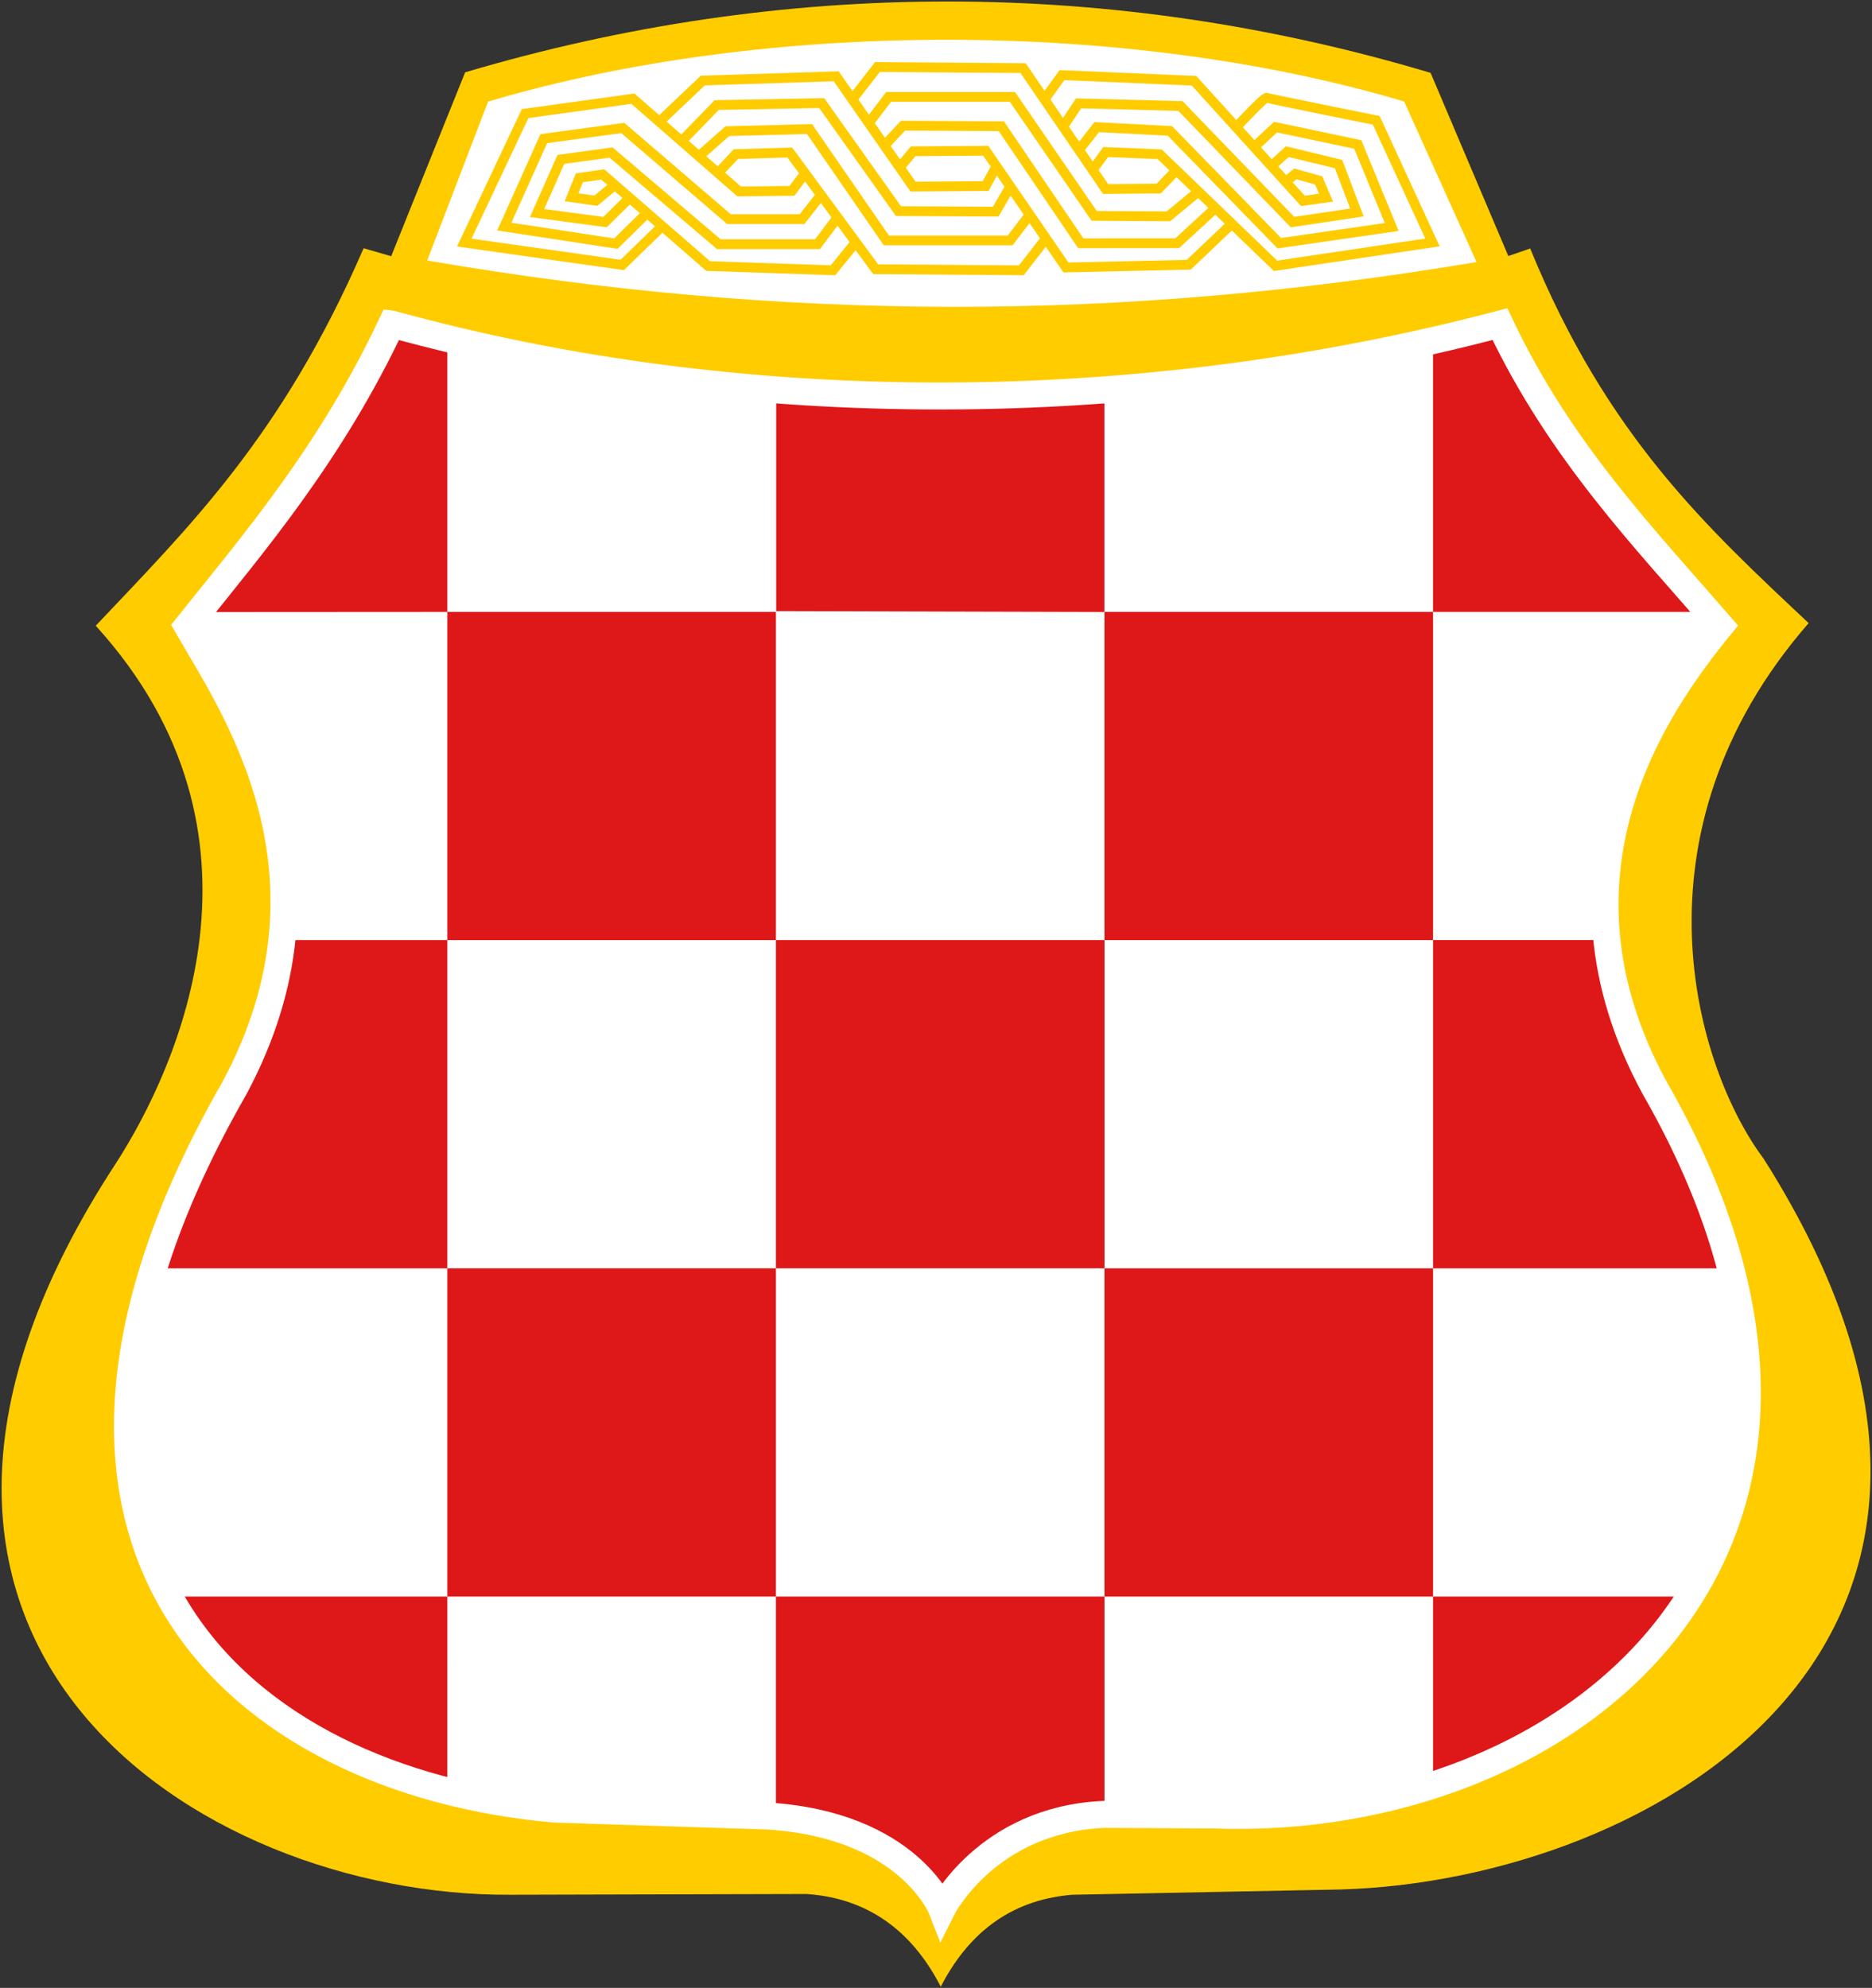
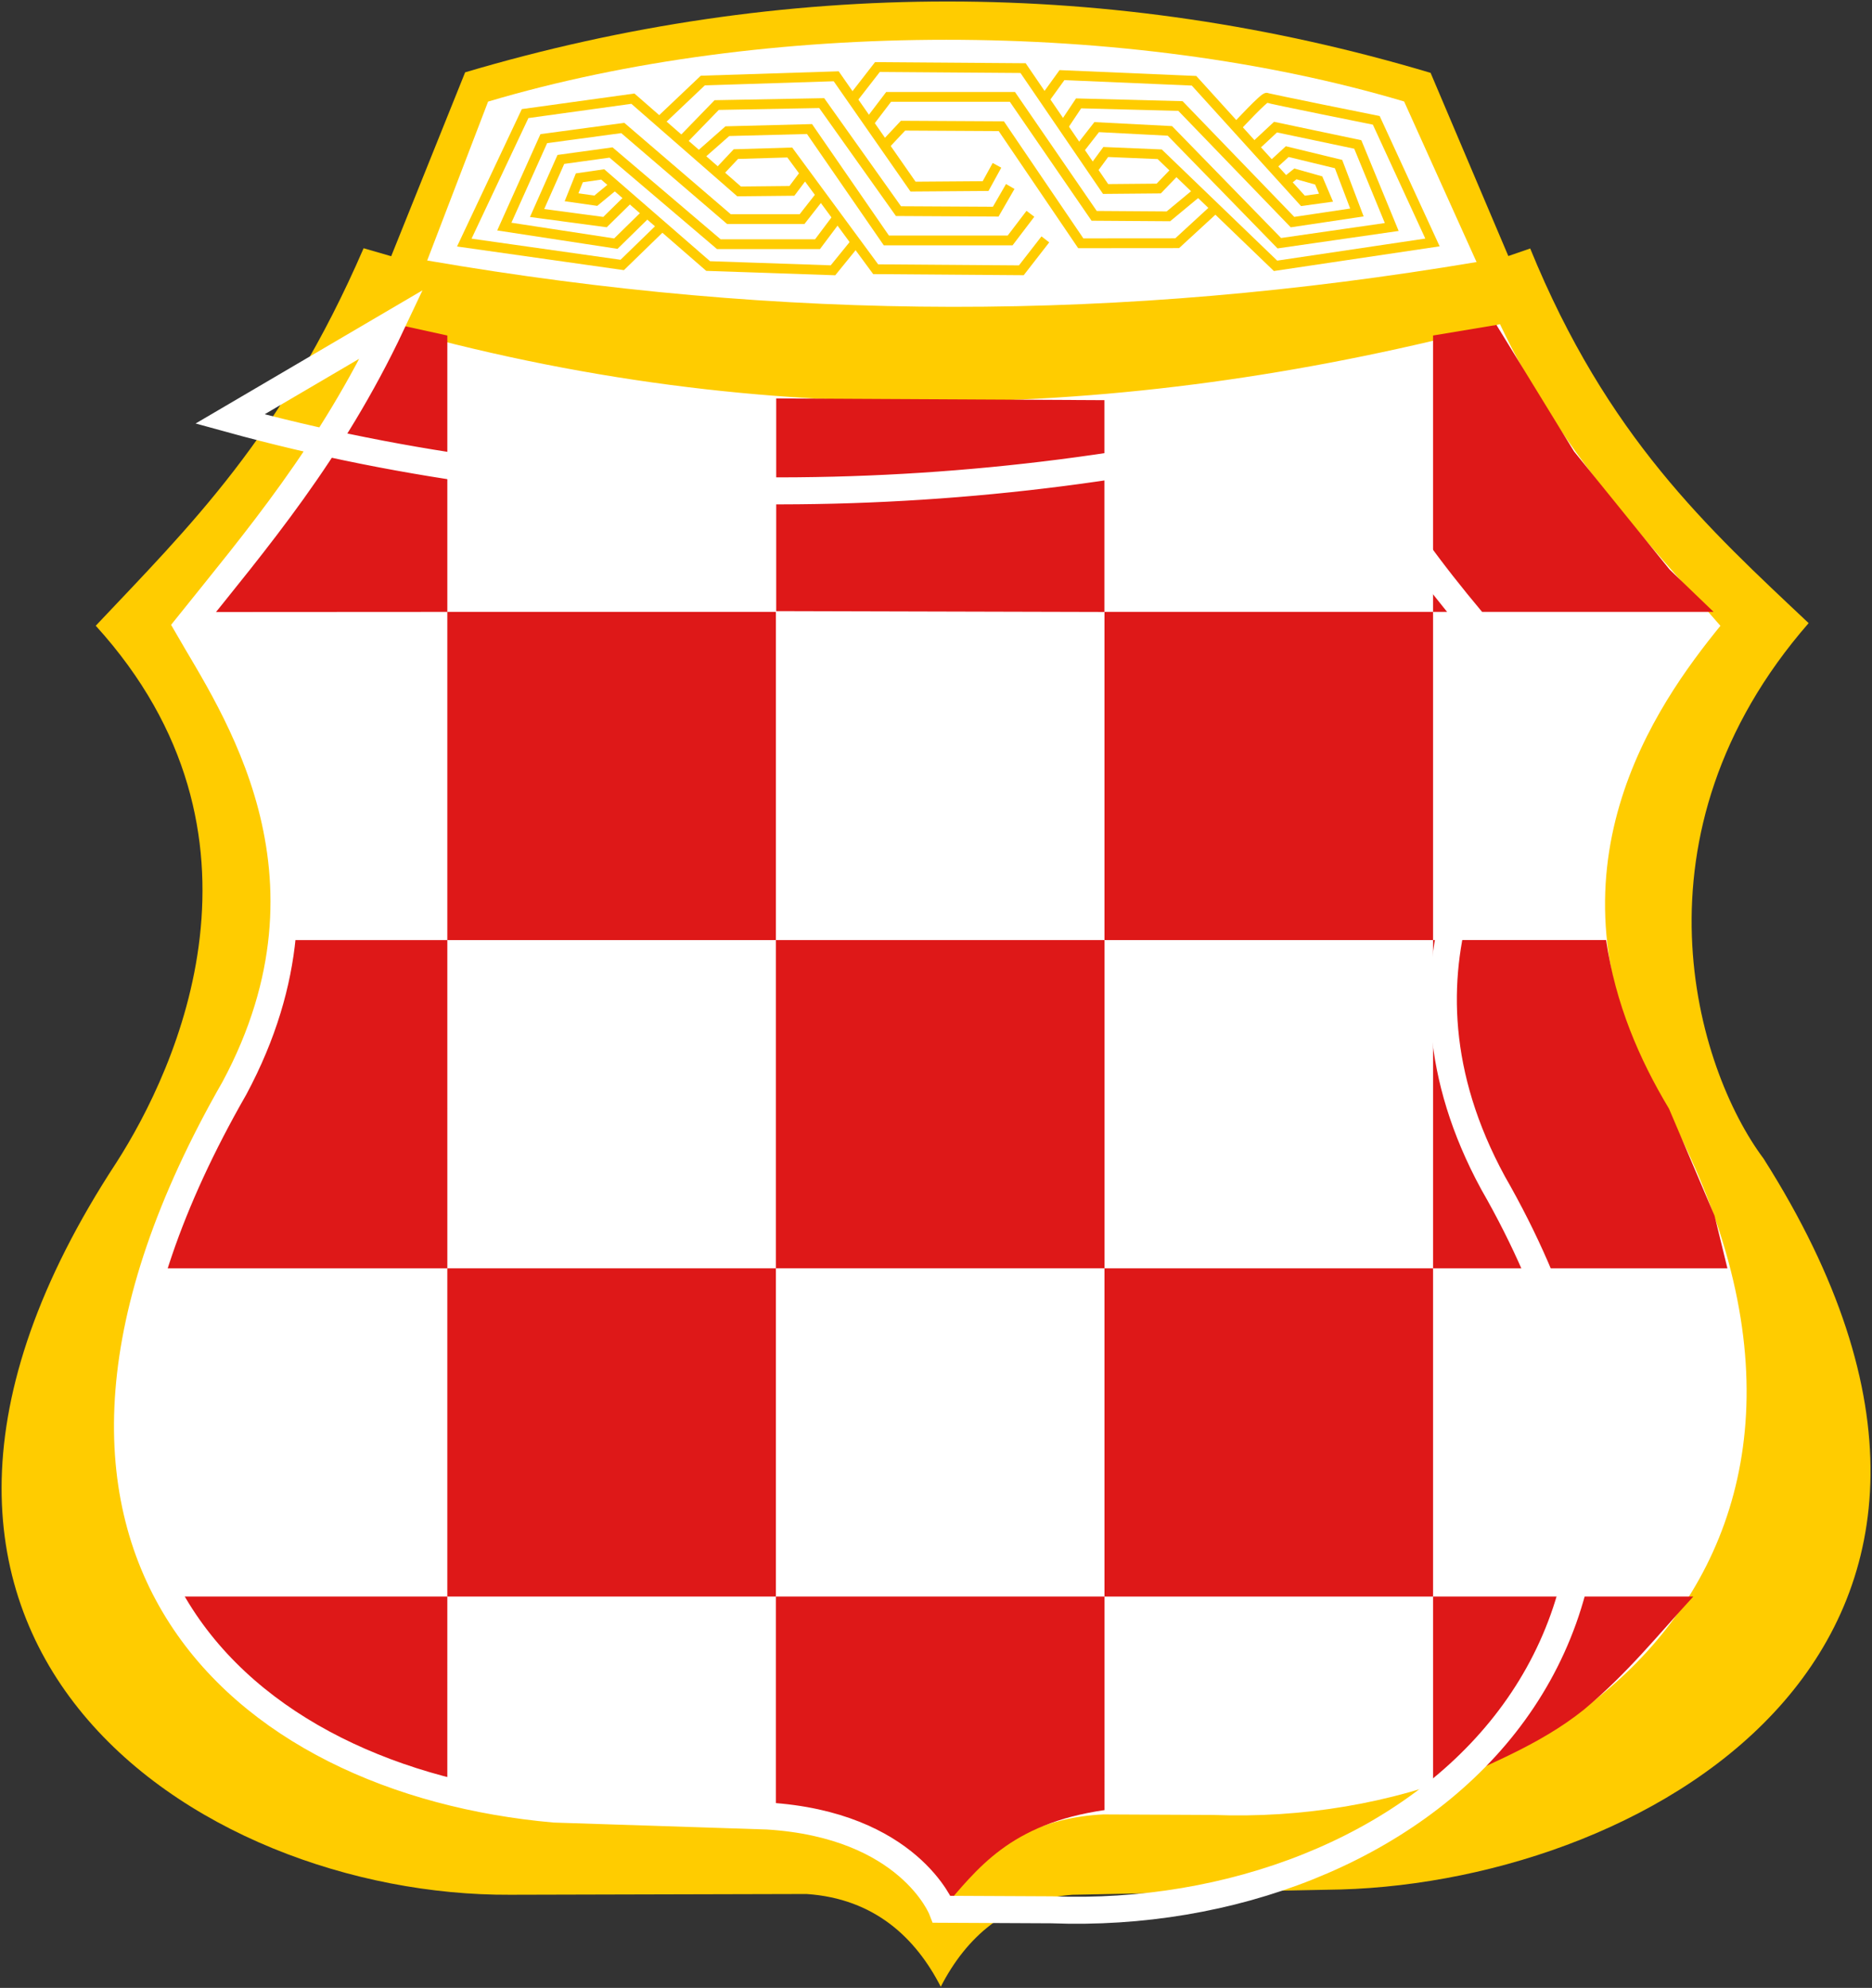
<svg xmlns="http://www.w3.org/2000/svg" width="691" height="733.53">
  <rect width="100%" height="100%" fill="#333333" stroke="none" />
  <defs>
    <linearGradient y2="0" y1="0" x2="1" x1="0" spreadMethod="pad" id="a" gradientUnits="objectBoundingBox">
      <stop style="stop-color:#000;stop-opacity:1" offset="0" />
      <stop style="stop-color:#fff;stop-opacity:1" offset="1" />
    </linearGradient>
  </defs>
  <path style="fill:#fc0;fill-opacity:1;stroke:none" d="M171.693 26.688 144.4 94.544l-10.179-2.947c-30.144 69.568-64.717 103.082-98.879 139.297 69.957 76.936 29.93 163.363 7.6 198.12C-72.779 605.523 73.074 699.75 188.257 699.16l109.463-.279c25.244 1.69 40.395 16.381 49.537 34.213 9.4-18.221 24.322-31.954 48.507-33.934l99.158-1.947c115.099-3.355 269.044-91.689 156.054-269.69-24.91-33.266-51.204-119.772 16.636-197.595-37.056-34.907-74.394-68.693-102.779-138.238l-8.077 2.782-28.689-67.59c-117.418-35.08-238.733-35.08-356.374-.195z" />
  <path style="fill:#fff;stroke:none" d="m180.164 37.49-22.48 58.636c132.025 22.698 255.535 22.698 387.348.57L518.297 37.45c-102.08-30.37-235.95-30.37-338.133.041z" />
  <path style="fill:none;stroke:#fc0;stroke-width:3.613;stroke-linecap:butt;stroke-linejoin:miter;stroke-miterlimit:4;stroke-opacity:1;stroke-dasharray:none" d="M244.254 83.61 229.68 97.77l-58.298-8.26 22.452-47.596 39.785-5.507 39.193 34.222 19.498-.197 4.727-6.294" />
  <path style="fill:none;stroke:#fc0;stroke-width:3.613;stroke-linecap:butt;stroke-linejoin:miter;stroke-miterlimit:4;stroke-opacity:1;stroke-dasharray:none" d="m238.149 79.282-10.833 10.621-41.163-6.294 14.575-32.452 29.149-3.933 39.193 33.632h26.983l7.09-9.047" />
  <path style="fill:none;stroke:#fc0;stroke-width:3.613;stroke-linecap:butt;stroke-linejoin:miter;stroke-miterlimit:4;stroke-opacity:1;stroke-dasharray:none" d="m232.24 73.185-8.915 8.766-25.07-3.354 8.775-19.77 18.514-2.556L265.328 90.1h36.436l7.681-10.228" />
  <path style="fill:none;stroke:#fc0;stroke-width:3.613;stroke-linecap:butt;stroke-linejoin:miter;stroke-miterlimit:4;stroke-opacity:1;stroke-dasharray:none" d="m226.725 68.465-6.798 5.603-8.958-1.276 2.877-7.176 8.633-1.257 38.91 33.805 46.087 1.573 8.469-10.424" />
  <path style="fill:none;stroke:#fc0;stroke-width:3.613;stroke-linecap:butt;stroke-linejoin:miter;stroke-miterlimit:4;stroke-opacity:1;stroke-dasharray:none" d="m265.525 63.352 6.106-6.49 19.892-.59 31.709 43.072 53.768.393 8.863-11.407" />
  <path style="fill:none;stroke:#fc0;stroke-width:3.613;stroke-linecap:butt;stroke-linejoin:miter;stroke-miterlimit:4;stroke-opacity:1;stroke-dasharray:none" d="m258.435 57.254 10.044-8.85 30.331-.787 28.361 41.106h45.693l7.484-9.834" />
  <path style="fill:none;stroke:#fc0;stroke-width:3.613;stroke-linecap:butt;stroke-linejoin:miter;stroke-miterlimit:4;stroke-opacity:1;stroke-dasharray:none" d="m251.935 51.748 12.605-12.981 38.772-.722 28.333 39.86 35.901.197 5.362-9.287" />
  <path style="fill:none;stroke:#fc0;stroke-width:3.613;stroke-linecap:butt;stroke-linejoin:miter;stroke-miterlimit:4;stroke-opacity:1;stroke-dasharray:none" d="m243.86 44.47 15.56-14.75 49.238-1.574 28.36 40.712 26.786-.196 4.204-7.656" />
  <path style="fill:none;stroke:#fc0;stroke-width:3.613;stroke-linecap:butt;stroke-linejoin:miter;stroke-miterlimit:4;stroke-opacity:1;stroke-dasharray:none" d="m434.098 62.936-6.384 6.63-19.613.173-30.456-44.603-53.768-.393-8.863 11.407" />
  <path style="fill:none;stroke:#fc0;stroke-width:3.613;stroke-linecap:butt;stroke-linejoin:miter;stroke-miterlimit:4;stroke-opacity:1;stroke-dasharray:none" d="m442.303 70.702-11.02 9.128-27.406-.187-30.171-43.888h-45.693l-7.485 9.834" />
  <path style="fill:none;stroke:#fc0;stroke-width:3.613;stroke-linecap:butt;stroke-linejoin:miter;stroke-miterlimit:4;stroke-opacity:1;stroke-dasharray:none" d="m448.941 76.487-14.415 13.259-35.586.028-29.332-43.202-36.277-.196-6.755 7.201" />
-   <path style="fill:none;stroke:#fc0;stroke-width:3.613;stroke-linecap:butt;stroke-linejoin:miter;stroke-miterlimit:4;stroke-opacity:1;stroke-dasharray:none" d="M455.624 81.678 438.81 97.68l-45.338 1.017-29.615-43.077-26.785.196-4.761 5.71" />
  <path style="fill:none;stroke:#fc0;stroke-width:3.613;stroke-linecap:butt;stroke-linejoin:miter;stroke-miterlimit:4;stroke-opacity:1;stroke-dasharray:none" d="M456.623 46.63s10.167-10.986 11.002-10.569c.836.417 40.388 8.344 40.388 8.344l20.75 45.06-57.934 8.623-42.755-41.166-19.915-.834-4.596 6.258" />
  <path style="fill:none;stroke:#fc0;stroke-width:3.613;stroke-linecap:butt;stroke-linejoin:miter;stroke-miterlimit:4;stroke-opacity:1;stroke-dasharray:none" d="m462.612 54.558 8.217-7.65 30.36 6.398 12.534 30.457-41.502 5.98L431.834 48.3l-27.018-1.391-6.406 8.205" />
  <path style="fill:none;stroke:#fc0;stroke-width:3.613;stroke-linecap:butt;stroke-linejoin:miter;stroke-miterlimit:4;stroke-opacity:1;stroke-dasharray:none" d="M469.018 61.511c.557-.417 6.128-5.562 6.128-5.562l18.94 4.589 6.78 17.868-23.77 3.549-41.363-42.834-37.602-.974-5.57 8.345" />
  <path style="fill:none;stroke:#fc0;stroke-width:3.613;stroke-linecap:butt;stroke-linejoin:miter;stroke-miterlimit:4;stroke-opacity:1;stroke-dasharray:none" d="m474.032 67.492 4.13-3.324 8.601 2.419 2.709 6.357-8.529 1.18-40.196-44.321-48.743-2.086-6.128 8.483" />
  <path style="fill:#fff;stroke:none" d="M141.445 119.995c-18.777 44.542-41.508 75.749-71.236 112.706 32.944 58.558 54.406 112.66 11.165 176.805C-8.317 538.618 77.78 665.83 204.667 667.548l78.584 2.557c52.281 3.217 64.403 34.419 64.403 34.419s16.446-33.03 59.677-35.01l40.572.198c131.525 5.006 259.772-98.555 162.88-268.27-43.287-79.94.61-141.443 24.265-170.52-28.033-32.353-59.182-64.403-81.381-111.32-133.266 35.059-269.984 41-412.222.393z" />
  <path style="fill:#de1818;fill-opacity:1;stroke-width:7.6;stroke-miterlimit:4;stroke-dasharray:none" d="M165.123 225.779h121.284v121.115H165.123zM286.408 346.894h121.284v121.115H286.408zM407.691 468.011h121.284v121.115H407.691zM407.691 225.776h121.284v121.115H407.691zM165.121 468.006h121.284v121.115H165.121z" />
  <path style="fill:#de1818;fill-opacity:1;stroke:none" d="M286.513 225.497v-78.472l121.14.636v78.154zM528.972 225.779V123.803l23.397-3.9 28.64 46.672 35.29 43.592 16.23 15.612zM165.123 225.785v-101.98l-19.216-4.22-28.18 47.932-29.956 44.228-11.61 14.093zM528.976 468.013l.003-121.124h63.88c3.446 23.51 12.149 43.805 23.22 62.238l16.8 39.453 4.754 19.433zM165.125 468.02l-.003-121.124H105.36c-9.394 23.51-11.248 46.778-18.741 54.594l-23.034 46.648-7.622 19.883zM286.41 667.598v-78.474h121.274l.003 78.793c-34.952 5.095-46.762 21.42-60.145 36.982-10.547-22.631-35.916-29.887-61.133-37.3zM103.722 633.965c-16.581-13.963-27.03-30.601-40.061-44.838H165.12l-.003 72.938c-19.163-9.277-43.714-18.907-62.134-28.853zM584.645 630.867c16.418-13.689 27.496-27.785 40.399-41.742h-96.068l.003 71.505c18.974-9.094 38.892-16.32 55.667-29.763z" />
-   <path style="fill:none;stroke:#fff;stroke-width:9.96;stroke-linecap:butt;stroke-linejoin:miter;stroke-miterlimit:4;stroke-opacity:1;stroke-dasharray:none" d="M144.561 119.585c-22.436 47.528-50.116 79.887-75.401 111.446 16.74 29.155 60.121 90.767 17.385 170.459-97.488 169.987 2.207 255.815 118.118 266.053l78.584 2.557c52.282 3.217 64.404 34.418 64.404 34.418s16.446-33.03 59.676-35.009l40.573.197c131.525 5.006 260.392-98.23 162.88-268.269-43.287-79.64.61-141.443 24.265-170.52-28.033-32.353-59.183-64.403-81.382-111.32-133.265 35.059-279.392 35.67-409.085-.01z" />
+   <path style="fill:none;stroke:#fff;stroke-width:9.96;stroke-linecap:butt;stroke-linejoin:miter;stroke-miterlimit:4;stroke-opacity:1;stroke-dasharray:none" d="M144.561 119.585c-22.436 47.528-50.116 79.887-75.401 111.446 16.74 29.155 60.121 90.767 17.385 170.459-97.488 169.987 2.207 255.815 118.118 266.053l78.584 2.557c52.282 3.217 64.404 34.418 64.404 34.418l40.573.197c131.525 5.006 260.392-98.23 162.88-268.269-43.287-79.64.61-141.443 24.265-170.52-28.033-32.353-59.183-64.403-81.382-111.32-133.265 35.059-279.392 35.67-409.085-.01z" />
</svg>